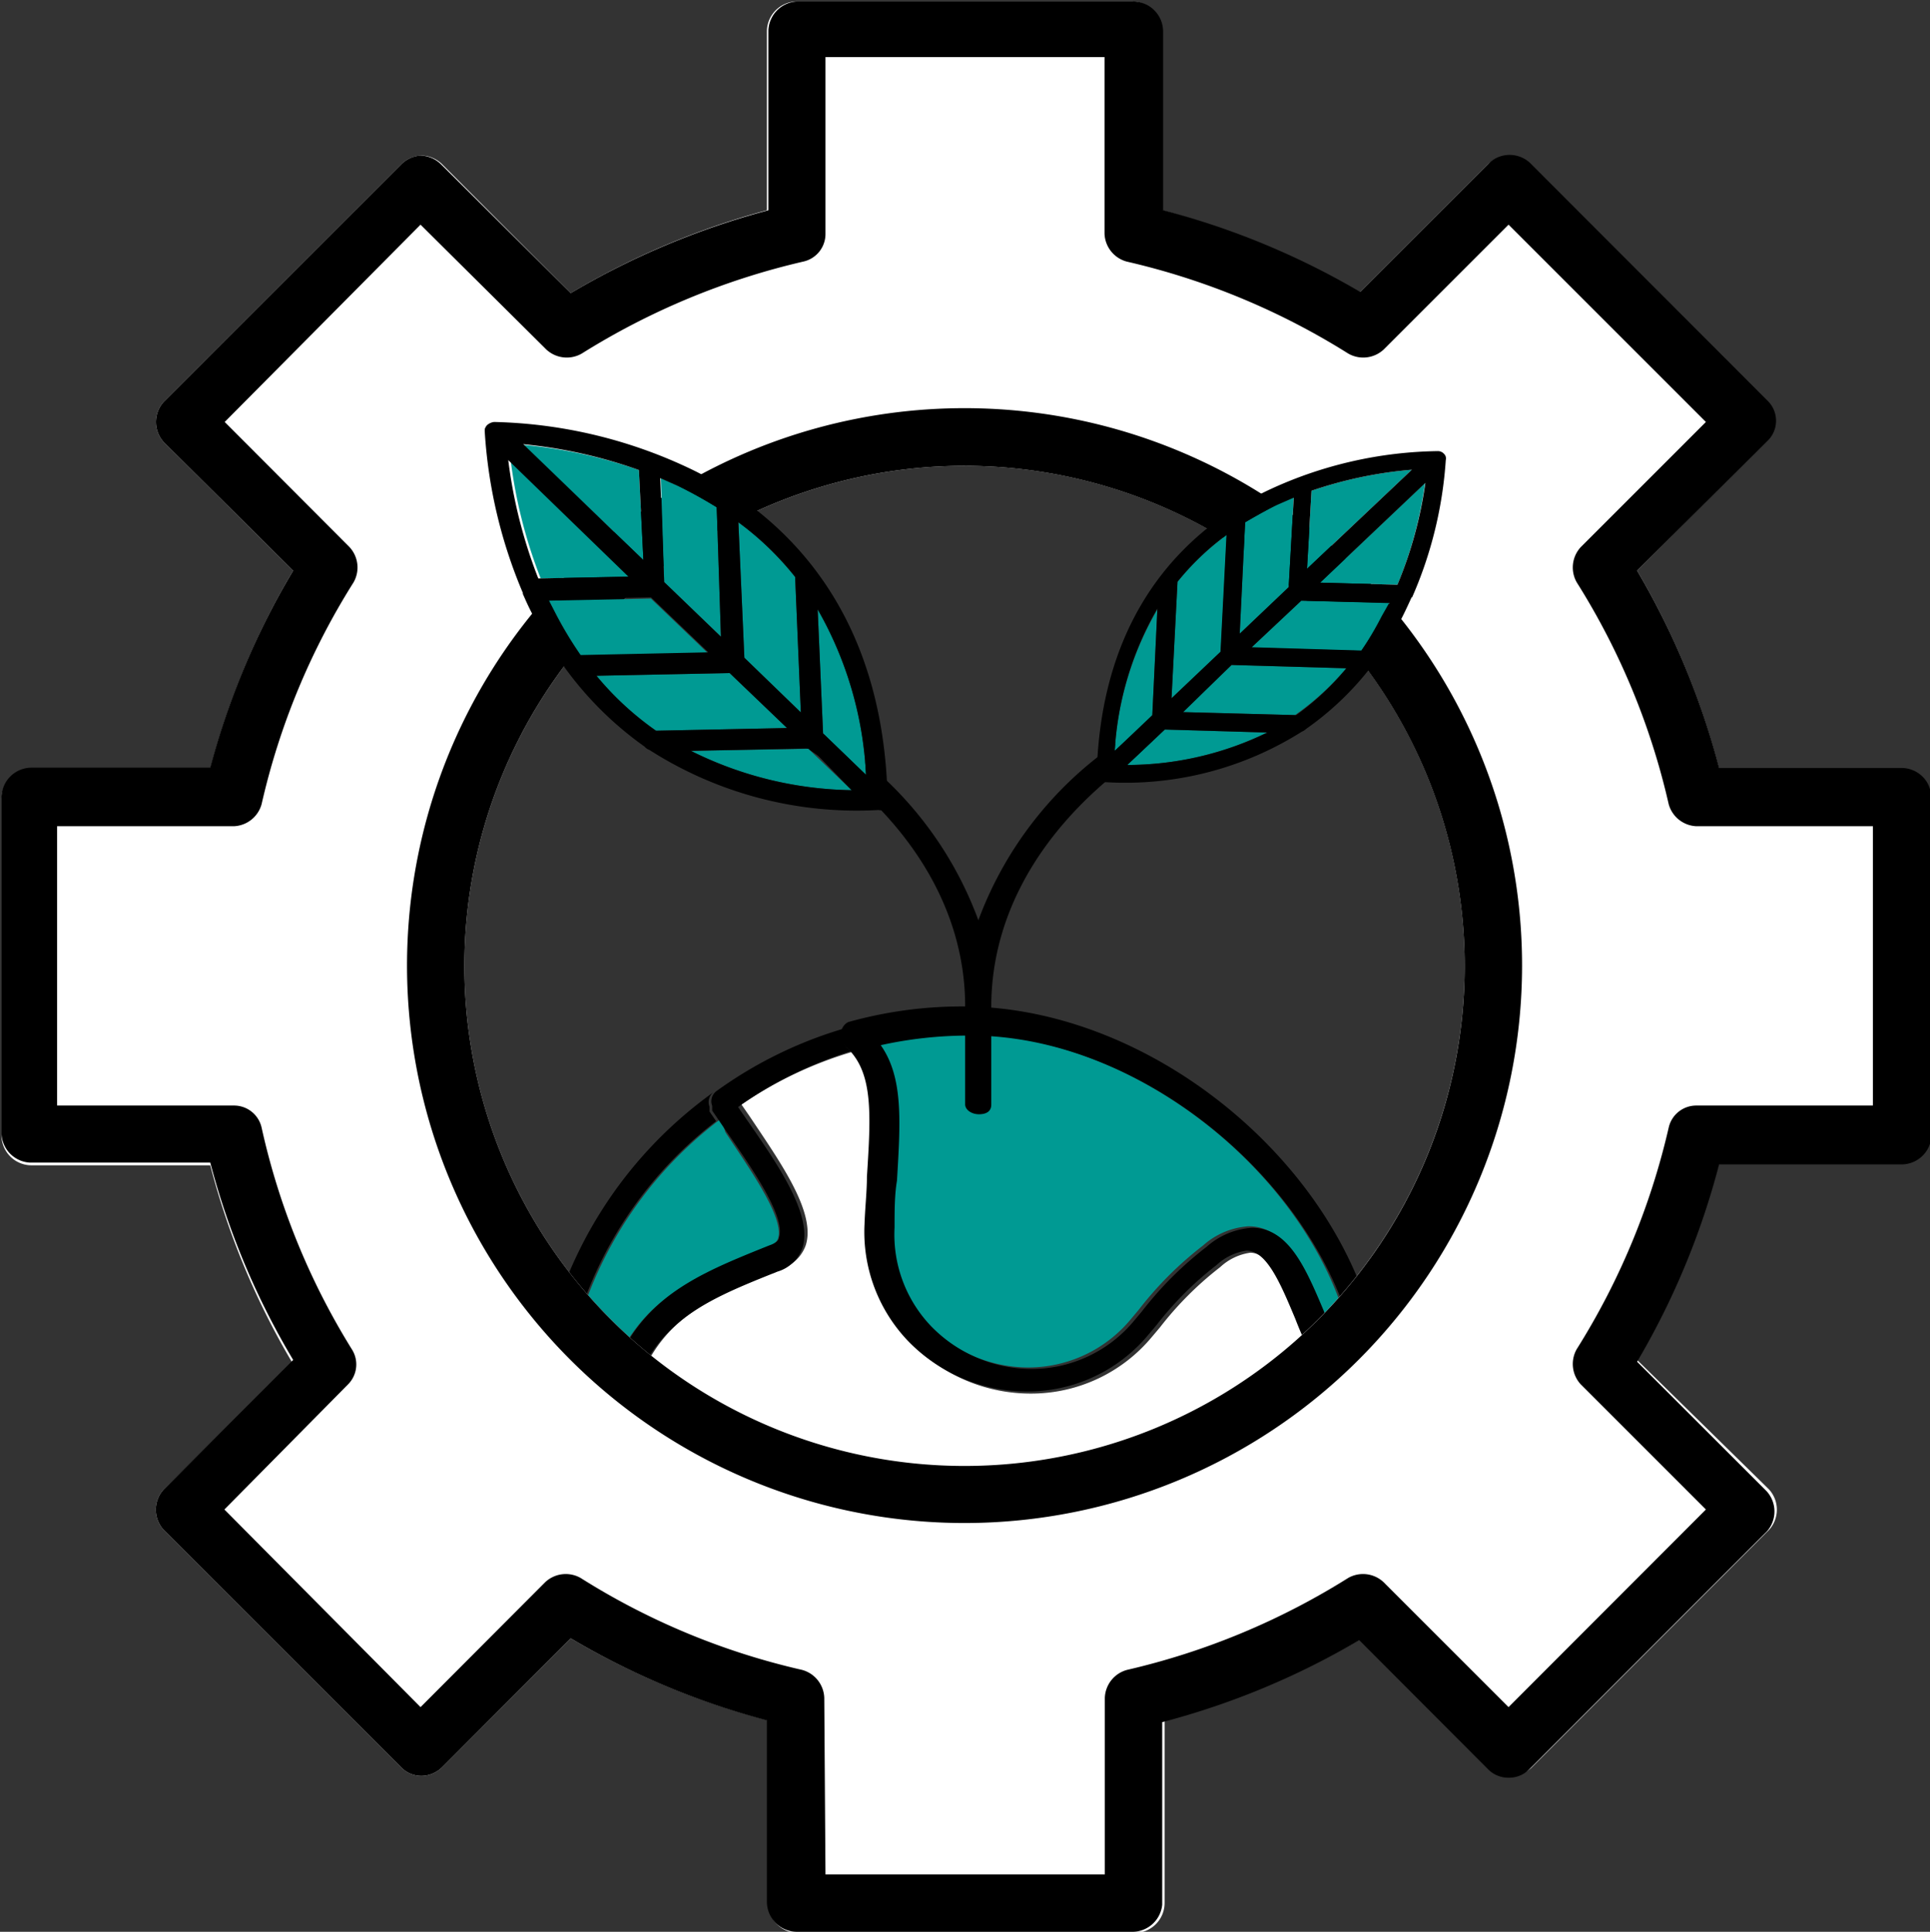
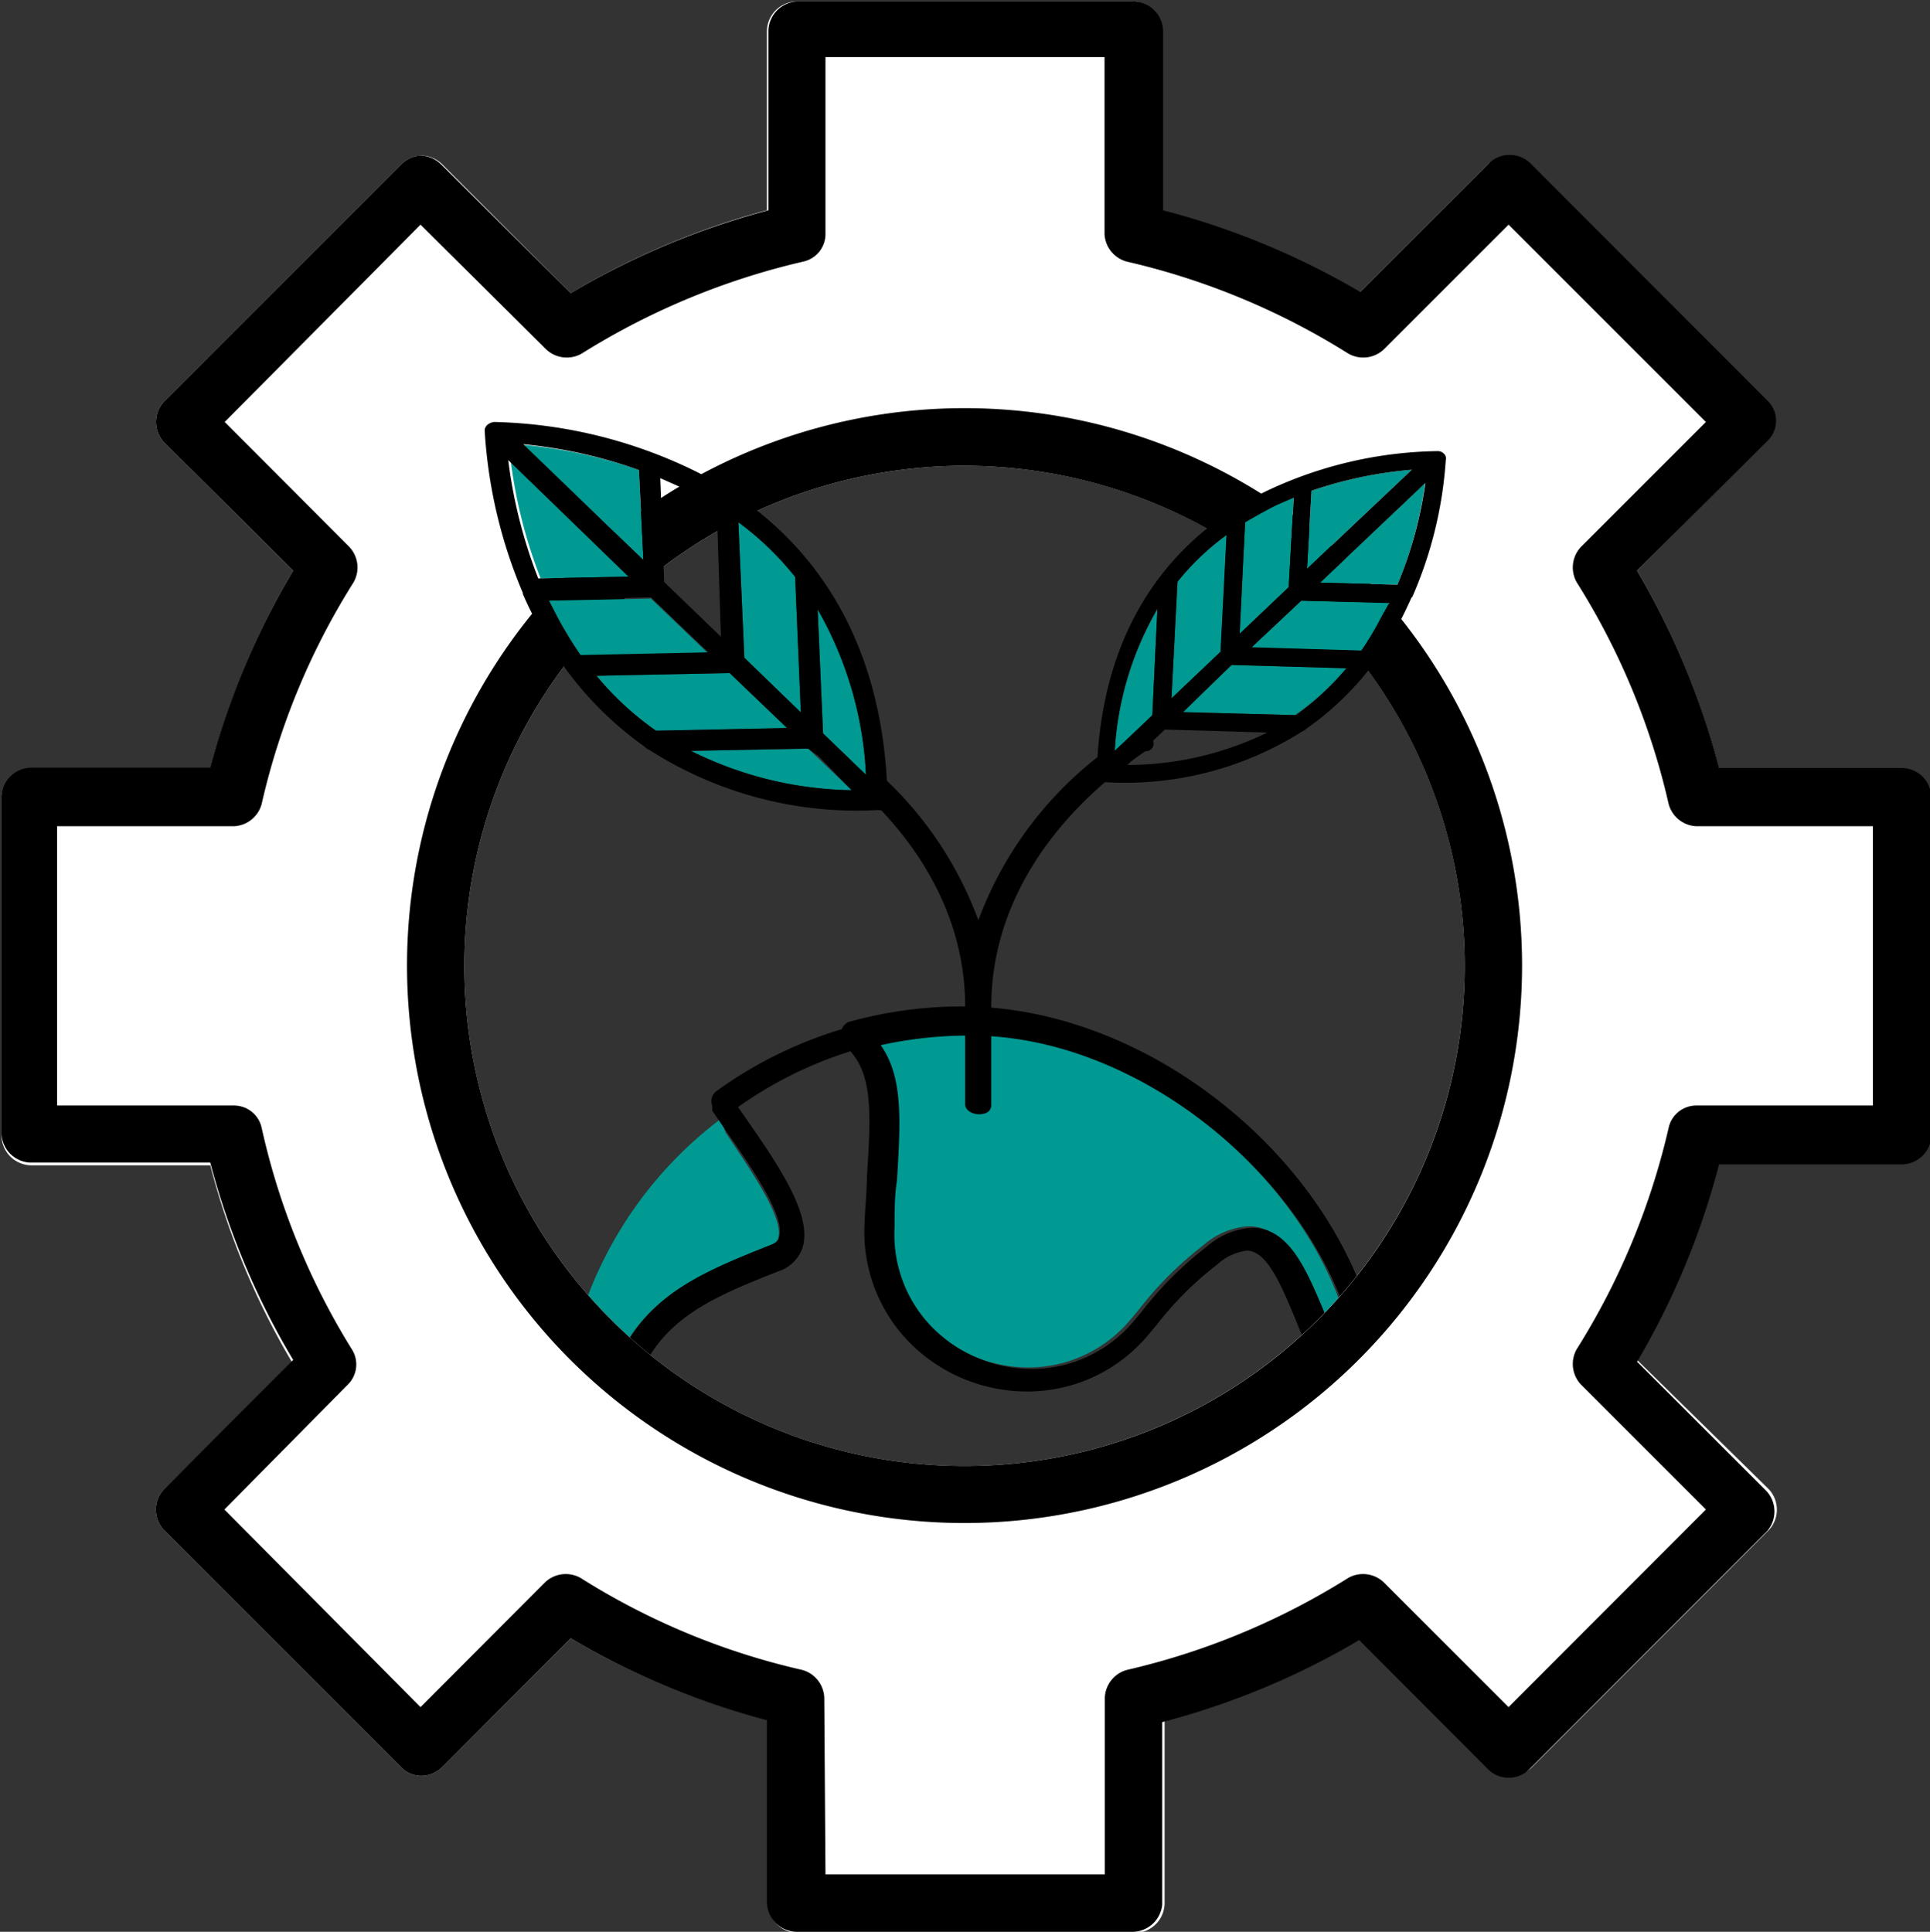
<svg xmlns="http://www.w3.org/2000/svg" viewBox="0 0 64.25 64.32">
  <rect x="0" y="0" width="64.25" height="64.32" fill="#333333" stroke="none" />
  <defs>
    <style>.cls-1{fill:#009a93;}.cls-2{fill:#fff;}</style>
  </defs>
  <g id="Layer_2" data-name="Layer 2">
    <g id="Layer_1-2" data-name="Layer 1">
-       <path class="cls-1" d="M38.05,51.74l-.25-.09-.76-.3L36.23,51l-.47,0-.46,0a1,1,0,0,0-.88.37c0,.08,0,.16-.05.23a.28.28,0,0,0,0,.09s0,.1,0,.15v0h4Z" />
      <path d="M38.05,51.74l.29.12h-4a2.17,2.17,0,0,0,0,.36.41.41,0,0,1-.42.47h7l-.11,0A28.13,28.13,0,0,1,38.05,51.74Z" />
      <path d="M34.34,51.83s0-.1,0-.15S34.35,51.78,34.34,51.83Z" />
      <path d="M37,51.35l.76.3Z" />
      <path d="M34.37,51.59c0-.07,0-.15.05-.23C34.4,51.44,34.38,51.52,34.37,51.59Z" />
      <path class="cls-1" d="M18.92,45.47v2a4.15,4.15,0,0,0,.07.79l.1-.05.12,0a2.21,2.21,0,0,0,.54-.38.34.34,0,0,0,.06-.06l.05-.06.06-.08v0l0,0a.38.38,0,0,0,0-.13c.61-4,2.84-4.86,5.65-6,.24-.08.3-.18.33-.26.23-.69-1-2.4-1.75-3.54L24,37.25l0,0A13.31,13.31,0,0,0,18.92,45.47Z" />
-       <path d="M18.56,48.43l.07,0h0l.11,0,.17-.06,0,0a4.15,4.15,0,0,1-.07-.79v-2a13.31,13.31,0,0,1,5-8.25l0,0-.22-.32,0-.06,0-.1a.42.42,0,0,1,.14-.49,14.18,14.18,0,0,0-5.72,9.08s0,0,0,.07v2.06a5.09,5.09,0,0,0,.21,1.45A.42.42,0,0,1,18.56,48.43Z" />
-       <path class="cls-2" d="M44.92,46.81l-.19-.15,0,0-.1-.09-.11-.12a2.42,2.42,0,0,1-.28-.41,13.52,13.52,0,0,1-1-2.06c-.49-1.17-.95-2.27-1.62-2.27a1.85,1.85,0,0,0-1,.48,11.19,11.19,0,0,0-2,2l-.27.32a5.23,5.23,0,0,1-4,1.89,5.51,5.51,0,0,1-4-1.68,5.25,5.25,0,0,1-1.45-3.89c0-.56.05-1.09.08-1.58.13-2,.21-3.39-.6-4.23a13.36,13.36,0,0,0-3.7,1.75l.29.42c1,1.5,2.21,3.19,1.85,4.28a1.26,1.26,0,0,1-.83.78c-2.65,1.06-4.58,1.83-5.12,5.34a1.09,1.09,0,0,1-.1.32.34.34,0,0,1-.06.12.05.05,0,0,1,0,0l-.08.12a.69.69,0,0,1-.12.14l-.09.1a2.93,2.93,0,0,1-.75.53l-.16.07-.18.08h0a4.39,4.39,0,0,0,4.06,2.78H33.51a3.18,3.18,0,0,1,.13-.8.54.54,0,0,1,0-.11,1.76,1.76,0,0,1,1.61-.8l.52,0,.49,0,.15,0,.89.34A33.81,33.81,0,0,0,41,51.86a4.38,4.38,0,0,0,4.35-4.37V47l-.06,0-.18-.09Z" />
      <path d="M46,47.09a.44.44,0,0,1-.25.08l-.12,0-.22-.08L45.28,47l.06,0v.45A4.38,4.38,0,0,1,41,51.86a33.81,33.81,0,0,1-3.64-1.29l-.89-.34-.15,0-.49,0-.52,0a1.76,1.76,0,0,0-1.61.8.54.54,0,0,0,0,.11,3.18,3.18,0,0,0-.13.8H23.28a4.39,4.39,0,0,1-4.06-2.78h0l.18-.08.16-.07a2.93,2.93,0,0,0,.75-.53l.09-.1a.69.69,0,0,0,.12-.14l.08-.12a.05.05,0,0,0,0,0,.34.34,0,0,0,.06-.12,1.09,1.09,0,0,0,.1-.32c.54-3.51,2.47-4.28,5.12-5.34a1.26,1.26,0,0,0,.83-.78c.36-1.09-.81-2.78-1.85-4.28l-.29-.42A13.36,13.36,0,0,1,28.32,35l0,0-.12-.11a.41.41,0,0,1,.16-.72,14,14,0,0,0-4.51,2.16.42.42,0,0,0-.14.49l0,.1,0,.06.22.32.25.37c.79,1.14,2,2.85,1.75,3.54,0,.08-.09.18-.33.26-2.81,1.13-5,2-5.65,6a.38.38,0,0,1,0,.13l0,0v0l-.06.08-.05.06a.34.34,0,0,1-.06.06,2.21,2.21,0,0,1-.54.38l-.12,0-.1.05,0,0-.17.06-.11,0h0l-.07,0a.42.42,0,0,0-.27.51,5.22,5.22,0,0,0,5,3.75H33.94a.41.41,0,0,0,.42-.47,2.17,2.17,0,0,1,0-.36v0s0-.1,0-.15a.28.28,0,0,1,0-.09c0-.07,0-.15.05-.23A1,1,0,0,1,35.3,51l.46,0,.47,0,.81.32.76.3.25.09a28.13,28.13,0,0,0,2.77.93l.11,0h0a5.2,5.2,0,0,0,5.19-5.2v-.74A.41.41,0,0,1,46,47.09Z" />
      <path class="cls-1" d="M32.13,34.43a13.61,13.61,0,0,0-2.92.32c.75,1.07.66,2.55.54,4.51,0,.48-.06,1-.08,1.56a4.41,4.41,0,0,0,1.22,3.29,4.68,4.68,0,0,0,3.35,1.42,4.43,4.43,0,0,0,3.4-1.6l.26-.31a11.83,11.83,0,0,1,2.15-2.15,2.52,2.52,0,0,1,1.52-.64c1.22,0,1.79,1.35,2.39,2.77a13.26,13.26,0,0,0,.94,2,1.45,1.45,0,0,0,.21.29l0,.06,0,0,0,0,.06.05,0,0C44.83,40.19,38.42,34.43,32.13,34.43Z" />
      <path d="M28,34.43a.43.43,0,0,0,.14.41l.12.11,0,0c.81.84.73,2.19.6,4.23,0,.49-.06,1-.08,1.58a5.25,5.25,0,0,0,1.45,3.89,5.51,5.51,0,0,0,4,1.68,5.23,5.23,0,0,0,4-1.89l.27-.32a11.19,11.19,0,0,1,2-2,1.85,1.85,0,0,1,1-.48c.67,0,1.13,1.1,1.62,2.27a13.52,13.52,0,0,0,1,2.06,2.42,2.42,0,0,0,.28.41l.11.12.1.09,0,0,.19.15.18.11.18.09.13.06.22.08.12,0a.44.44,0,0,0,.25-.08.41.41,0,0,0,.17-.34c0-6.64-7-13.15-14-13.15a14,14,0,0,0-3.81.52h0A.43.43,0,0,0,28,34.43ZM45.31,46.06l0,0L45.22,46l0,0,0,0,0-.06a1.45,1.45,0,0,1-.21-.29,13.26,13.26,0,0,1-.94-2c-.6-1.42-1.17-2.77-2.39-2.77a2.52,2.52,0,0,0-1.52.64,11.83,11.83,0,0,0-2.15,2.15l-.26.31a4.43,4.43,0,0,1-3.4,1.6,4.68,4.68,0,0,1-3.35-1.42,4.41,4.41,0,0,1-1.22-3.29c0-.56,0-1.08.08-1.56.12-2,.21-3.44-.54-4.51a13.61,13.61,0,0,1,2.92-.32C38.42,34.43,44.83,40.19,45.31,46.06Z" />
      <path class="cls-2" d="M63.3,25.6H57.23A25.87,25.87,0,0,0,54.5,19l4.3-4.31a.93.93,0,0,0,0-1.34L50.89,5.46a1,1,0,0,0-1.35,0l-4.3,4.3A25.77,25.77,0,0,0,38.68,7V1a1,1,0,0,0-1-.95H26.53a1,1,0,0,0-1,1V7A26,26,0,0,0,19,9.76l-4.29-4.3a1,1,0,0,0-.67-.28h0a1,1,0,0,0-.67.28L5.45,13.38a1,1,0,0,0,0,1.34L9.76,19A25.57,25.57,0,0,0,7,25.6H1a1,1,0,0,0-.95,1v11.2a1,1,0,0,0,1,1H7a25.37,25.37,0,0,0,2.73,6.57L5.45,49.59a1,1,0,0,0,0,1.35l7.92,7.92a.94.94,0,0,0,.67.27h0a1,1,0,0,0,.67-.28L19,54.55a25.66,25.66,0,0,0,6.57,2.73v6.08a1,1,0,0,0,1,1h11.2a1,1,0,0,0,1-1V57.28a25.8,25.8,0,0,0,6.56-2.73l4.3,4.31a1,1,0,0,0,1.35,0l7.91-7.92a1,1,0,0,0,0-1.35L54.5,45.28a25.72,25.72,0,0,0,2.73-6.57H63.3a1,1,0,0,0,1-1V26.56A1,1,0,0,0,63.3,25.6ZM32.13,48.81A16.65,16.65,0,1,1,48.76,32.16,16.66,16.66,0,0,1,32.13,48.81Z" />
      <path d="M37.73,64.32H26.53a1,1,0,0,1-1-1V57.28A25.66,25.66,0,0,1,19,54.55l-4.29,4.3a1,1,0,0,1-.67.28h0a.94.94,0,0,1-.67-.27L5.45,50.94a1,1,0,0,1,0-1.35l4.31-4.31A25.37,25.37,0,0,1,7,38.71H1a1,1,0,0,1-.95-1V26.56a1,1,0,0,1,1-1H7A25.57,25.57,0,0,1,9.76,19L5.45,14.72a1,1,0,0,1,0-1.34l7.92-7.92A1,1,0,0,1,14,5.18h0a1,1,0,0,1,.67.28L19,9.76A26,26,0,0,1,25.58,7V1a1,1,0,0,1,1-.95H37.72a1,1,0,0,1,1,1V7a25.77,25.77,0,0,1,6.56,2.72l4.3-4.3a1,1,0,0,1,1.35,0l7.91,7.92a.93.93,0,0,1,0,1.34L54.5,19a25.87,25.87,0,0,1,2.73,6.57H63.3a1,1,0,0,1,1,1v11.2a1,1,0,0,1-1,1H57.23a25.72,25.72,0,0,1-2.73,6.57l4.31,4.31a1,1,0,0,1,0,1.35l-7.91,7.92a.94.94,0,0,1-.67.27h0a.94.94,0,0,1-.68-.27l-4.3-4.31a25.8,25.8,0,0,1-6.56,2.73v6.08A1,1,0,0,1,37.73,64.32ZM27.48,62.41h9.3V56.53a1,1,0,0,1,.74-.93,24,24,0,0,0,7.36-3.06,1,1,0,0,1,1.18.14l4.16,4.16,6.57-6.58L52.63,46.1a1,1,0,0,1-.14-1.18,23.94,23.94,0,0,0,3.06-7.37.94.94,0,0,1,.93-.74h5.87v-9.3H56.48a1,1,0,0,1-.93-.74,23.75,23.75,0,0,0-3.06-7.38,1,1,0,0,1,.14-1.18l4.16-4.16L50.22,7.48l-4.16,4.16a1,1,0,0,1-1.18.13,23.94,23.94,0,0,0-7.37-3.06,1,1,0,0,1-.74-.93V1.9H27.48V7.78a.94.94,0,0,1-.74.93,24.14,24.14,0,0,0-7.37,3.06,1,1,0,0,1-1.18-.13L14,7.48,7.48,14.05l4.15,4.16a1,1,0,0,1,.14,1.18,23.69,23.69,0,0,0-3.06,7.38,1,1,0,0,1-.93.74H1.9v9.3H7.78a.94.94,0,0,1,.93.74,23.67,23.67,0,0,0,3,7.37.94.94,0,0,1-.13,1.18L7.47,50.26,14,56.84l4.15-4.16a1,1,0,0,1,1.18-.14,23.65,23.65,0,0,0,7.37,3.06,1,1,0,0,1,.74.93Z" />
      <path d="M32.13,50.71A18.56,18.56,0,1,1,50.67,32.16,18.57,18.57,0,0,1,32.13,50.71Zm0-35.2A16.65,16.65,0,1,0,48.76,32.16,16.66,16.66,0,0,0,32.13,15.51Z" />
      <path d="M38.22,24.52a.61.61,0,0,0-.66,0l-.05,0a12.35,12.35,0,0,0-4.94,6.12,12.27,12.27,0,0,0-4.93-6.12l-.05,0a.61.61,0,0,0-.66,0,.25.25,0,0,0,0,.45L27,25c3.31,2.27,5.13,5.29,5.13,8.5v3.27c0,.18.21.33.46.33S33,37,33,36.78V33.51c0-3.21,1.82-6.23,5.13-8.5l0,0A.25.25,0,0,0,38.22,24.52Z" />
-       <path class="cls-1" d="M38.77,24.29l-1.25,1.18a10.67,10.67,0,0,0,4.66-1.08Z" />
      <path class="cls-1" d="M46.25,20.07,43.32,20l-1.66,1.56,3.66.11A11.76,11.76,0,0,0,46,20.51Z" />
      <path class="cls-1" d="M43.94,19.4l2.58.07a13.73,13.73,0,0,0,.92-3.39Z" />
      <path class="cls-1" d="M47,15.64a13.91,13.91,0,0,0-3.34.7l-.15,2.6Z" />
      <path class="cls-1" d="M38.36,23.85l.17-3.56A10.65,10.65,0,0,0,37.11,25Z" />
      <path class="cls-1" d="M41.45,17.39l-.18,3.71,1.63-1.55.17-3-.55.24C42.14,17,41.79,17.19,41.45,17.39Z" />
      <path class="cls-1" d="M41,22.14l-1.65,1.57,3.76.1a9,9,0,0,0,1.71-1.56Z" />
      <path class="cls-1" d="M39,23.25l1.64-1.55.2-3.89a8.69,8.69,0,0,0-1.64,1.56Z" />
      <path d="M47,19.91a13.6,13.6,0,0,0,1.13-4.59h0a.23.23,0,0,0,0-.11h0a.21.21,0,0,0-.06-.1h0a.27.27,0,0,0-.21-.09h0a13.72,13.72,0,0,0-5.55,1.26,10.21,10.21,0,0,0-1.24.68A.24.24,0,0,0,41,17c-2.2,1.44-4.36,4.05-4.49,8.77a.43.43,0,0,0,0,.11h0a.33.33,0,0,0,.06.1h0a.16.16,0,0,0,.08.06.2.2,0,0,0,.11,0h0a11,11,0,0,0,6.58-1.68.42.42,0,0,0,.14-.09,9.92,9.92,0,0,0,3.09-3.51c.16-.3.3-.6.43-.89Zm-.47-.44-2.58-.07,3.5-3.32A13.73,13.73,0,0,1,46.52,19.47Zm-1.2,2.19-3.66-.11L43.32,20l2.93.08-.22.44A11.76,11.76,0,0,1,45.32,21.66Zm-6.55,2.63,3.41.1a10.67,10.67,0,0,1-4.66,1.08ZM47,15.64l-3.49,3.3.15-2.6A13.91,13.91,0,0,1,47,15.64ZM42.9,19.55,41.27,21.1l.18-3.71c.34-.2.69-.4,1.07-.58l.55-.24Zm-2.07-1.74-.2,3.89L39,23.25l.2-3.88A8.69,8.69,0,0,1,40.83,17.81Zm-2.47,6L37.11,25a10.65,10.65,0,0,1,1.42-4.74Zm4.79,0-3.76-.1L41,22.14l3.82.11A9,9,0,0,1,43.15,23.81Z" />
      <path class="cls-1" d="M26.91,24.93l1.44,1.38A12.36,12.36,0,0,1,23,25Z" />
      <path class="cls-1" d="M18.26,20l3.41-.07,1.91,1.83-4.25.09a12.53,12.53,0,0,1-.81-1.34C18.43,20.3,18.34,20.13,18.26,20Z" />
      <path class="cls-1" d="M21,19.2l-3,.06a16.29,16.29,0,0,1-1-3.94Z" />
      <path class="cls-1" d="M17.4,14.81a16.11,16.11,0,0,1,3.87.84l.15,3Z" />
      <path class="cls-1" d="M27.4,24.42l-.18-4.13a12.29,12.29,0,0,1,1.61,5.51Z" />
-       <path class="cls-1" d="M23.86,16.89,24,21.2l-1.89-1.82L22,15.92l.65.29C23.06,16.42,23.47,16.65,23.86,16.89Z" />
      <path class="cls-1" d="M24.29,22.41l1.91,1.83-4.36.09a10.06,10.06,0,0,1-2-1.83Z" />
      <path class="cls-1" d="M26.66,23.72,24.78,21.9l-.2-4.51a9.9,9.9,0,0,1,1.89,1.82Z" />
      <path d="M17.4,19.76c.15.35.31.69.5,1a11.43,11.43,0,0,0,3.56,4.1.36.36,0,0,0,.16.11,12.8,12.8,0,0,0,7.62,2h0a.28.28,0,0,0,.13,0l.1-.07a0,0,0,0,0,0,0h0a.36.36,0,0,0,.08-.12h0a.51.51,0,0,0,0-.13c-.11-5.48-2.59-8.53-5.13-10.22a.26.26,0,0,0-.11-.07,10.87,10.87,0,0,0-1.43-.8,16,16,0,0,0-6.43-1.51h0a.41.41,0,0,0-.24.11h0a.37.37,0,0,0-.07.12h0a.59.59,0,0,0,0,.13h0a16.26,16.26,0,0,0,1.27,5.34Zm-.48-4.44,4,3.88-3,.06A16.29,16.29,0,0,1,16.92,15.32Zm1.6,5.15c-.09-.17-.18-.34-.26-.51l3.41-.07,1.91,1.83-4.25.09A12.53,12.53,0,0,1,18.52,20.47Zm9.83,5.84A12.36,12.36,0,0,1,23,25l4-.08ZM21.27,15.65l.15,3-4-3.86A16.11,16.11,0,0,1,21.27,15.65Zm.71.27.65.29c.43.21.84.44,1.23.68L24,21.2l-1.89-1.82Zm4.49,3.29.19,4.51L24.78,21.9l-.2-4.51A9.9,9.9,0,0,1,26.47,19.21Zm.75,1.08a12.29,12.29,0,0,1,1.61,5.51L27.4,24.42ZM19.86,22.5l4.43-.09,1.91,1.83-4.36.09A10.06,10.06,0,0,1,19.86,22.5Z" />
    </g>
  </g>
</svg>